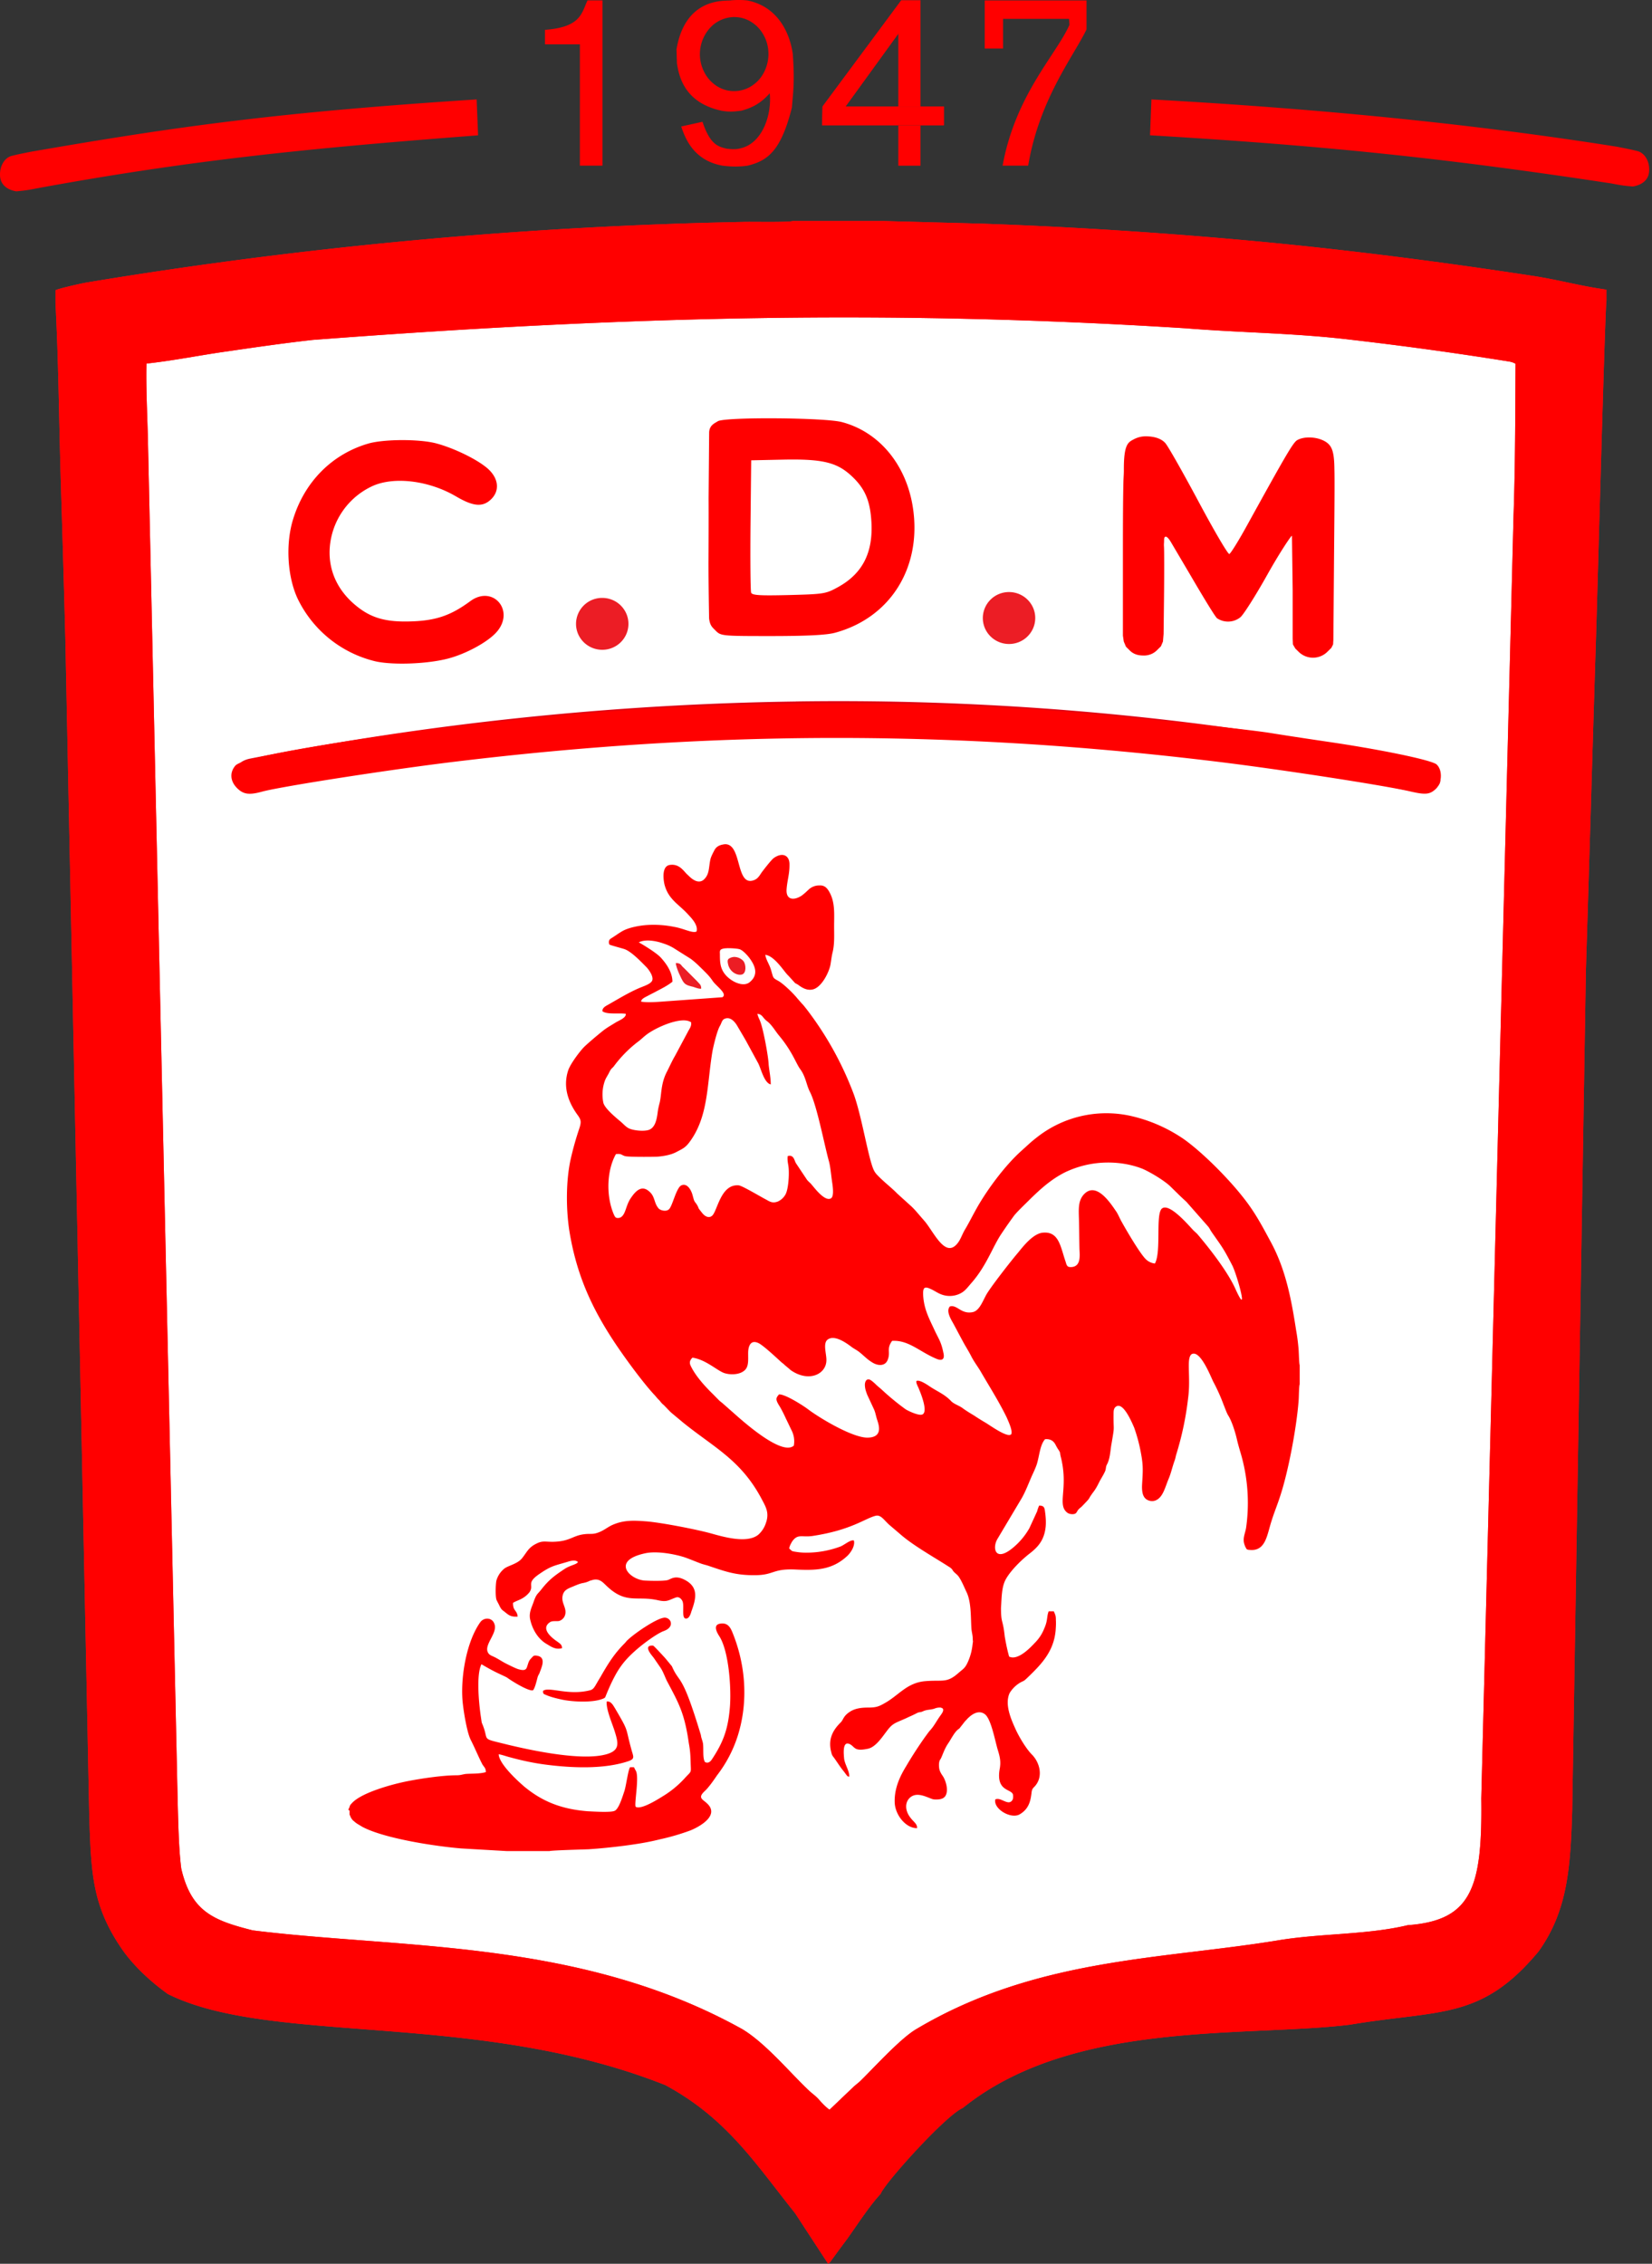
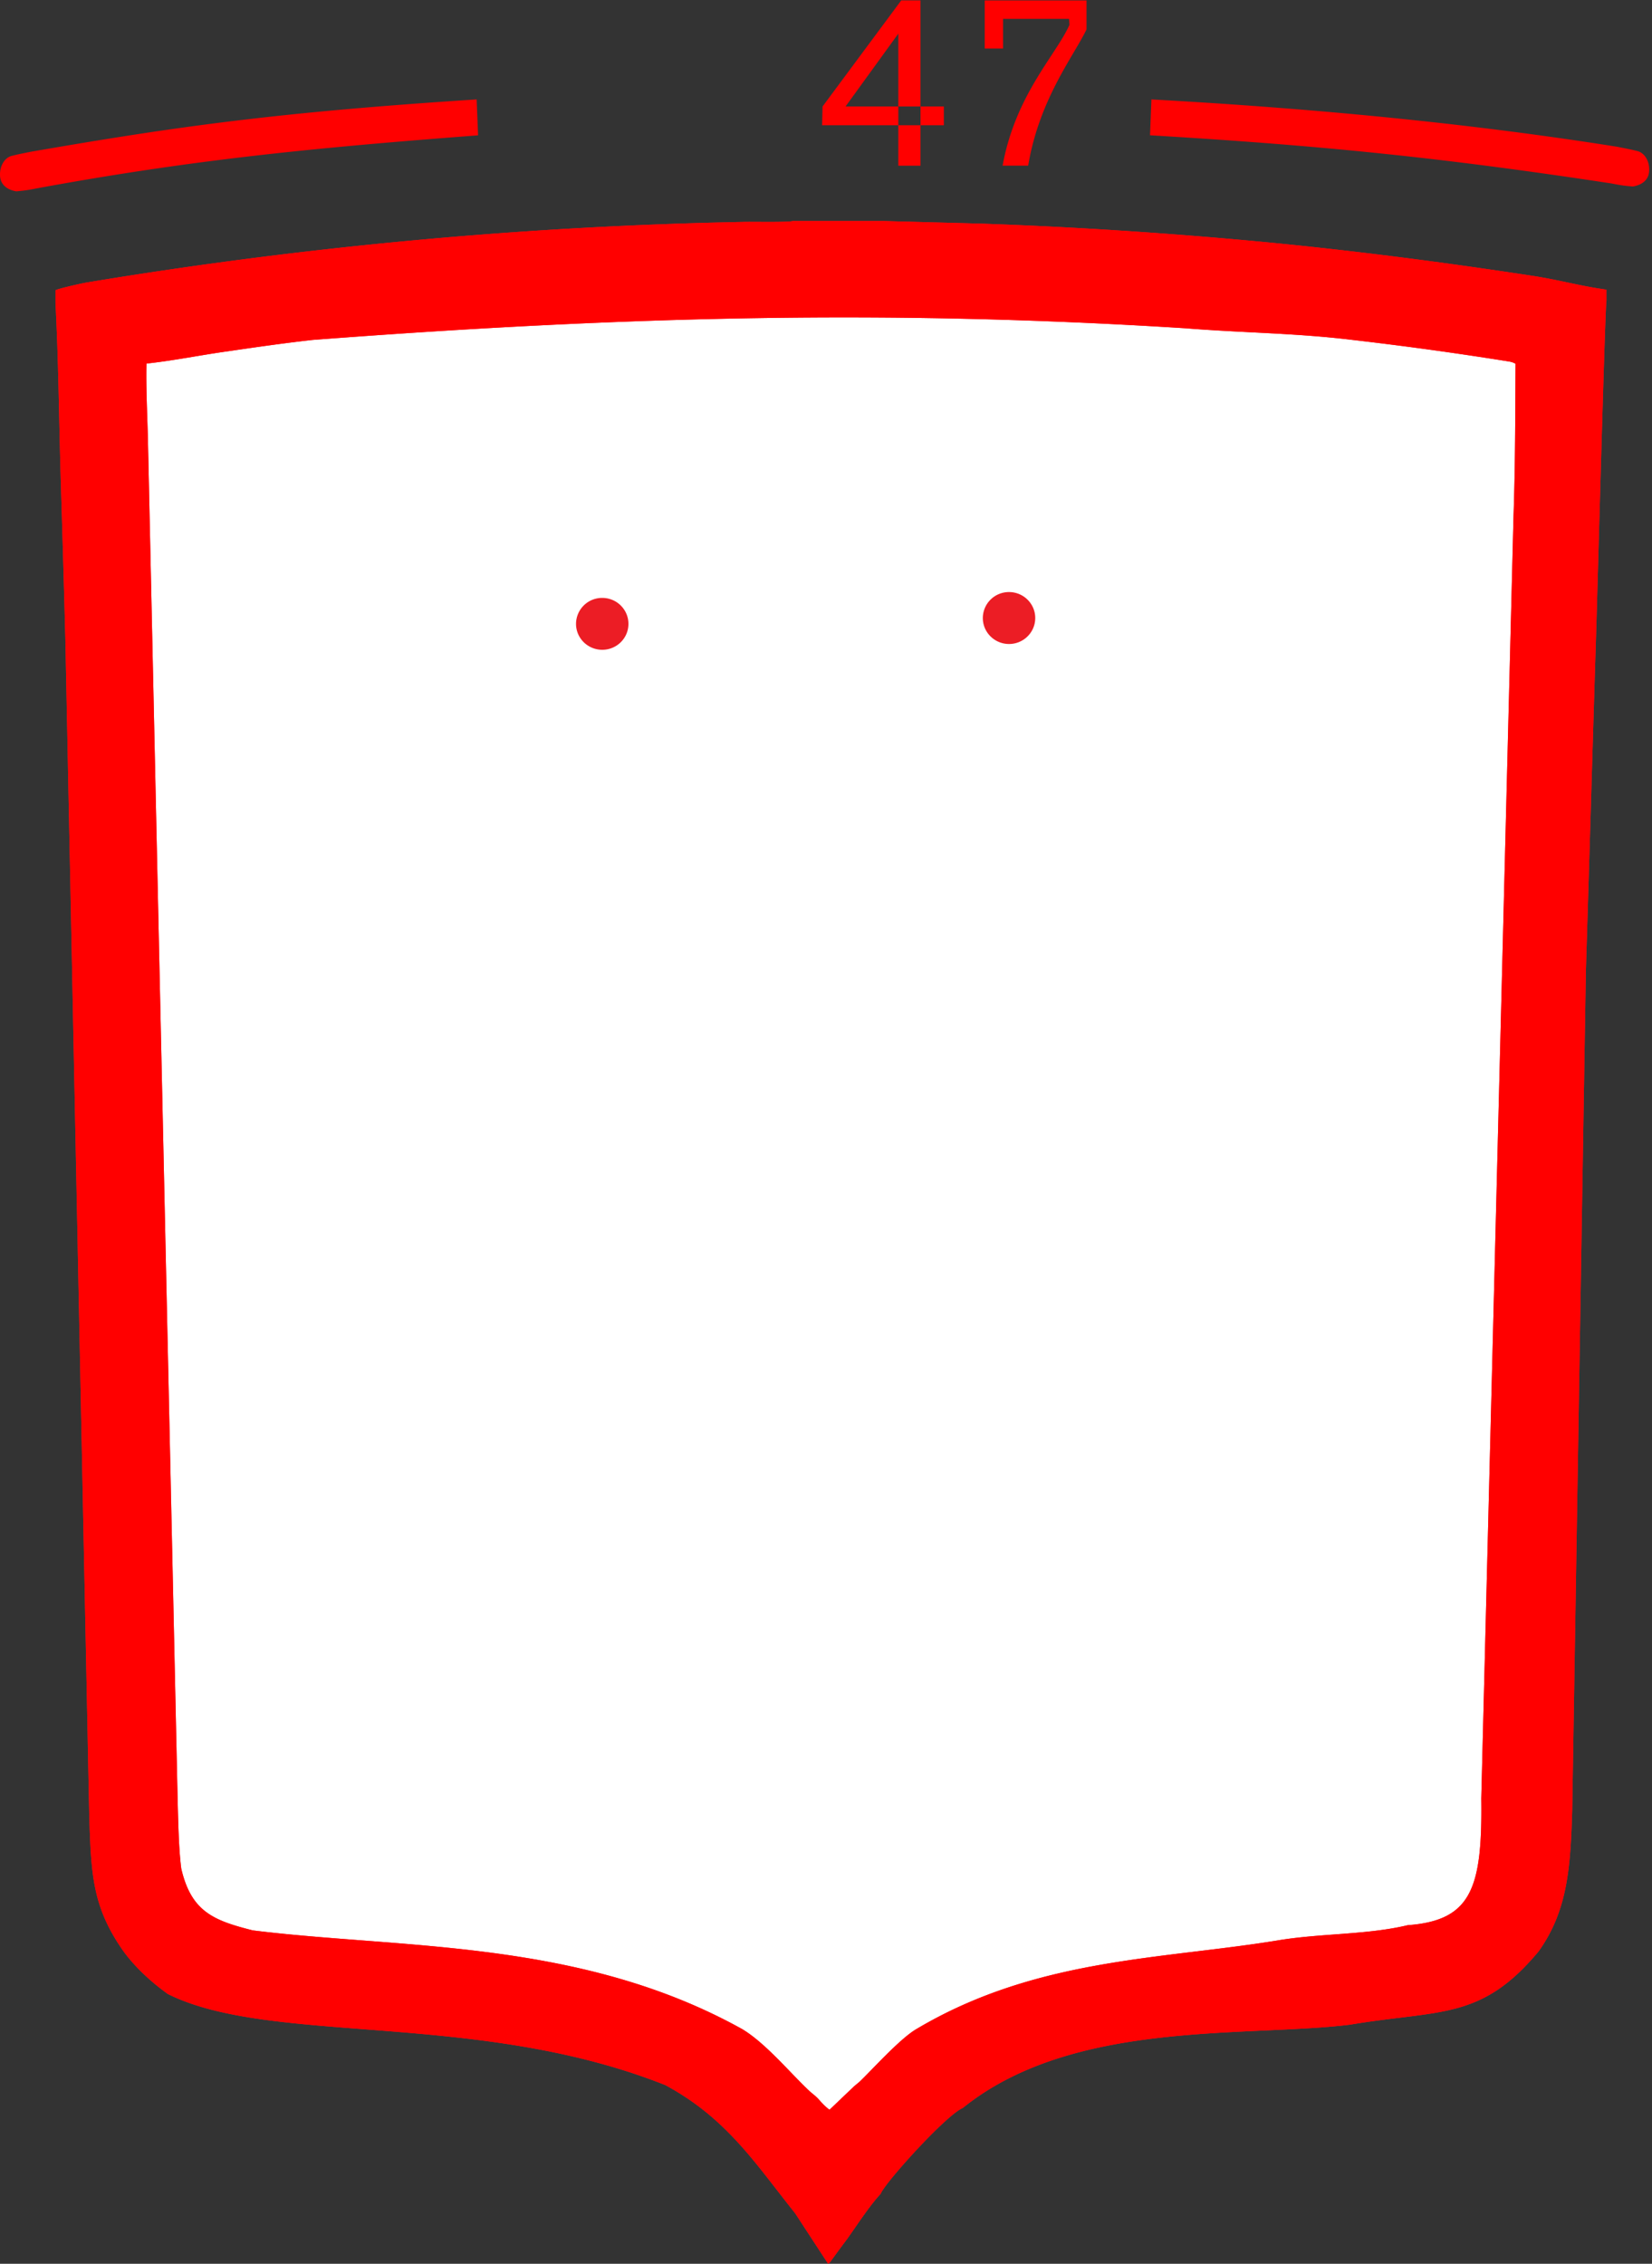
<svg xmlns="http://www.w3.org/2000/svg" width="365" height="500" fill="none">
  <rect width="100%" height="100%" fill="#333333" stroke="none" />
  <path fill="#EC1D24" fill-rule="evenodd" d="M12.26 66.93c.64 12.26.77 24.78 1.1 36.98.38 12.39.76 24.78 1.08 37.17l5.27 259.42c.38 13.29.69 20.36 7.1 29.8 2.57 3.79 6.5 7.43 10.3 10.13 23.03 11.42 68.22 3.56 109.88 20.1 13.58 7.32 19.89 17.31 28.68 28.3l7.3 11.17.31-.25.13-.13 1.74-2.38c.7-.96 1.34-1.8 2.05-2.76 1.93-2.7 4.99-7.41 7.36-9.91.87-2.37 14.4-17.38 18.17-18.99 24.27-19.58 62.46-15.54 85.6-18.4 19.83-3.34 28.92-.9 41.63-16.2 6.36-8.93 7.03-18.35 7.41-31.19l3.02-185.4c.77-24.72 1.48-49.37 2.25-74.02.12-3.02 1.99-73 2.3-73.96v-2.43c-6.35-.9-10.2-2.12-16.56-3.09-19.77-3.01-39.1-5.52-59.12-7.44a1062.6 1062.6 0 0 0-62.47-4.05l-21.57-.58H175.2c-1.28.33-9.18.13-11.1.2A1007.2 1007.2 0 0 0 19.33 62.37c-.9.13-6.1 1.28-7.07 1.73v2.83Z" clip-rule="evenodd" />
  <path fill="#fff" fill-rule="evenodd" d="M32.36 80.28c-.13 5.33.19 11.3.32 16.69l6.55 299.6c.13 5.2.25 11.96.83 16.18 2.2 9.45 7.1 11.43 15.8 13.61 32.88 4.1 72.34 1.9 108.17 21.83 5.2 3.15 10.46 9.57 14.76 13.61.84.77 1.41 1.1 2.25 2.05.45.52 1.6 1.74 2.25 2.12l5.45-5.2 1.16-.96c2.76-2.63 8.92-9.5 12.52-11.62 26.41-15.72 53.96-15.38 79.8-19.6 9.5-1.6 19.75-1.2 28.82-3.38 14.12-1.04 16.5-8.22 16.24-28l7.13-283.23c.38-11.04.38-22.53.44-33.64a3.98 3.98 0 0 0-1.54-.51 793.65 793.65 0 0 0-34.47-4.75c-12.65-1.54-24.01-1.54-36.85-2.57-64.95-4.1-122.99-2.75-192.91 2.57-6.3.7-12.52 1.6-18.68 2.5-6.04.83-11.94 2.05-17.85 2.7h-.2Z" clip-rule="evenodd" />
-   <path fill="#E00011" fill-rule="evenodd" d="M175.84 154.94a673.04 673.04 0 0 0-120.76 12.65c-2.22.53-2.97 1.73-3.2 3.13-.23 1.37.76 3.35 2.32 3.49 3.08.16 2.9.13 5.98-.37l24.43-4.4a677.93 677.93 0 0 1 219.17 3.6c4.75.9 12.61 3.59 14.35-.08.8-3.32-1.64-3.83-3.56-4.73-2.31-1.1-29.34-5.46-32.23-5.9a633.72 633.72 0 0 0-106.5-7.4Z" clip-rule="evenodd" />
-   <path fill="red" fill-rule="evenodd" d="M52.37 174.06c-1.52-1.52-1.66-3.44-.37-4.95 1.12-1.32 11.03-3.37 29.71-6.15 12.5-1.86 18.06-2.53 36.98-4.46 35.04-3.58 76.85-4.17 113.3-1.6 10.77.75 42.74 4.03 48.6 4.98 2.62.43 8.2 1.28 12.42 1.9 12.1 1.76 23.32 4.1 24.39 5.06 1.35 1.22 1.25 4.1-.2 5.44-1.29 1.2-2.28 1.3-5.62.52-5.86-1.35-28.78-4.88-42.61-6.56-57.5-7-110.71-7-168.5 0-14.26 1.72-38.3 5.46-42.53 6.6-2.9.8-4.17.62-5.57-.78Zm30.54-28a25.72 25.72 0 0 1-17.17-13.88c-2.25-4.87-2.66-12-1.01-17.4 2.52-8.3 8.55-14.41 16.54-16.78 3.45-1.03 11.38-1.06 15.11-.07 3.98 1.06 9.1 3.56 11.37 5.56 2.44 2.15 2.73 4.93.7 6.84-1.84 1.73-3.9 1.54-7.71-.7-6.05-3.54-13.83-4.46-18.6-2.2a16.28 16.28 0 0 0-9.28 13.52c-.34 4.75 1.51 9.08 5.3 12.4 3.62 3.16 7.02 4.16 13.23 3.88 5.13-.23 8.35-1.38 12.5-4.44 5.02-3.7 9.97 2.1 5.84 6.8-1.92 2.2-6.75 4.83-10.74 5.87-4.58 1.2-12.22 1.48-16.08.6Zm166.74-2.36-.88-.87-.48-1.14-.19-1.3v-18.8c0-6.99.03-11.91.12-15.41.03-.82.09-1.56.09-2.23-.04-5.38.78-6.17 1.93-6.78.53-.29 1.48-.8 2.9-.8 2.01 0 3.47.55 4.31 1.47.6.65 3.9 6.48 7.36 12.94 3.45 6.46 6.51 11.68 6.8 11.58.3-.1 2.1-3 4-6.47 8.82-15.98 10.14-18.22 11.06-18.71 1.84-.99 5.11-.62 6.7.74.95.82 1.38 2.09 1.45 5.15l.03 1.63c.04 3.97-.04 10.62-.13 21.95l-.12 14.67-.06 1.01-.38.76-.87.86a4.52 4.52 0 0 1-6.38 0l-.72-.71-.53-.91-.05-1.25v-10.6l-.16-12.15c-.22 0-2.77 3.84-5.39 8.51-2.61 4.67-5.32 8.94-6.01 9.5a4.37 4.37 0 0 1-5.14.22c-.6-.42-6.04-9.77-6.04-9.77l-4.16-7.05c-.78-1.32-1.28-1.43-1.46-.92-.06.16-.05.62-.06.92-.02.34-.05.53-.01 1.04.05.82.06 5.97 0 11.44l-.09 7.81-.14 1.66-.45 1.06-.96.95a4.02 4.02 0 0 1-2.94 1.08c-.85 0-2.02-.15-2.95-1.08Zm-91.54-4.42c-.77-.76-1.24-1.11-1.44-2.67 0 0-.15-8.03-.13-13 .05-9.8.02-13.5.02-13.5l.12-14.5c.01-1.74 1.32-2.16 1.97-2.6 2.07-.94 23.54-.77 27.33.21 8.3 2.17 14.35 9.5 15.75 19.1 1.9 13.11-5.05 24.16-17.28 27.45-1.82.49-6.13.71-13.89.72-11.02 0-11.27-.02-12.45-1.2Zm27.04-9.6c5.42-2.98 7.79-7.62 7.38-14.46-.29-4.78-1.49-7.47-4.58-10.27-3.18-2.87-6.4-3.6-14.91-3.43l-7.07.15-.15 14.25c-.07 7.84-.01 14.58.14 14.98.22.58 1.86.69 8.33.53 7.73-.2 8.16-.26 10.86-1.75ZM160.08 186.48c-.12 0-.26.03-.4.06-.9.17-1.47.57-1.81 1.2-.29.57-.74 1.37-.91 2.06-.4 1.83-.17 3.25-1.42 4.45-.62.58-1.41.58-2.2.12-.63-.34-1.09-.86-1.6-1.32-.79-.8-1.75-2.34-3.8-2-1.7.29-1.41 3.03-1.13 4.29.85 3.31 3.12 4.34 5.16 6.57.85.92 2.32 2.4 1.93 3.83-.9.46-2.84-.68-5-1.03a22.86 22.86 0 0 0-5.95-.4c-1.7.12-3.8.52-5.16 1.2-.73.35-2.04 1.32-2.89 1.83-.4.29-.45.75-.28 1.26.17.17 2.89.86 3.34 1.03 1.53.51 3.69 2.8 4.88 4 .45.46 1.65 2.06 1.25 2.97-.34.74-1.82 1.2-2.78 1.6-2.55 1.09-4.82 2.52-7.26 3.89-.5.28-.96.63-.96 1.25 1.02.8 3.63.35 5.16.58.17.85-1.48 1.48-2.16 1.88-.9.57-1.75 1.03-2.6 1.66-.97.74-3.63 2.97-4.54 3.89-.97 1.03-2.9 3.6-3.4 5.03-1.2 3.6-.06 6.91 1.98 9.77.85 1.14.97 1.6.45 3.14a67.94 67.94 0 0 0-1.87 6.63c-1.07 4.75-1.07 10.92-.34 15.78 1.59 10 5.1 17.26 9.64 24.23 2.16 3.31 6.3 9.03 9.08 12.06.45.45.56.68 1.02 1.14.4.35.56.75 1.02 1.09.73.68 1.36 1.48 2.15 2.11l2.33 1.94c6.75 5.44 12.64 8.18 17.18 16.64.96 1.83 1.87 3.17 1.02 5.51a5.81 5.81 0 0 1-1.7 2.58c-2.55 2-7.83.4-10.55-.35-3.34-.91-11.11-2.4-14.23-2.63-2.84-.22-5-.28-7.43.8-.9.4-1.65 1.03-2.67 1.49-1.7.74-1.98.34-3.68.57-2.5.34-3.06 1.6-6.86 1.66-1.7 0-2.27-.29-3.69.46-1.7.85-2.04 1.94-3.12 3.25-1.08 1.26-3.29 1.6-4.02 2.35a5.24 5.24 0 0 0-1.6 2.57c-.16.91-.22 3.2 0 4.06.06.28.52 1.03.69 1.43.28.57.45.85.96 1.2.97.74 1.36 1.31 3.06 1.2-.1-1.43-1.07-1.2-1.02-3.03.52-.35 1.42-.63 1.99-.97a5.57 5.57 0 0 0 1.64-1.38c1.08-1.6-.79-1.94 2.05-3.94 2.72-1.89 3.34-1.88 6.23-2.74.74-.23 1.82-.57 2.44 0-.28.57-1.7.68-3.06 1.6-2.21 1.48-3.35 2.34-4.94 4.34-.96 1.26-1.13.97-1.8 2.86-.4 1.2-1.03 2.28-.8 3.71.45 2.23 1.7 4.46 3.68 5.6.97.57 1.93 1.32 3.4.92 0-.8-.5-1.03-1.02-1.43-1.19-.8-3.74-2.8-1.75-4.23.56-.46 1.3-.23 2.1-.34a1.97 1.97 0 0 0 1.3-1.2c.57-1.6-.85-2.69-.51-4.35.28-1.43 1.36-1.65 2.66-2.22 1.93-.8 1.6-.46 2.78-.86.34-.12.57-.29.91-.34 1.7-.63 2.55.45 3.29 1.14 4.36 4.23 6.75 2.17 11.45 3.25 2.04.46 2.33-.05 3.97-.62.68-.23 1.2.34 1.42.8.51 1.08-.4 4.23 1.02 3.83.51-.17.8-.97.96-1.55.97-2.68 1.7-5.26-1.36-6.91-2.2-1.2-3.12-.23-3.9 0-.92.23-3.7.17-4.77.11-3.4 0-8.05-4.4-.06-6.06 2.5-.51 6.35.18 8.62.92 1.3.46 2.33.91 3.57 1.37.63.23 1.25.34 1.87.57 3.75 1.26 5.96 2.06 10.27 2 4.02-.06 3.68-1.43 8.56-1.26 4.65.23 8.22.18 11.62-2.97.57-.51 1.82-2.11 1.48-3.43-.74-.23-2.1.98-2.95 1.32a21.61 21.61 0 0 1-7.66 1.37c-.73 0-1.41-.06-2.1-.17-1.18-.17-.9-.17-1.58-.75.06-.57.45-1.2.68-1.6 1.25-1.71 2.1-.83 4.48-1.17 8.62-1.31 11.57-3.88 13.95-4.46 1.25-.28 1.87 1.09 3.34 2.29l1.88 1.6c2.94 2.63 7.6 5.2 11.05 7.43.8.51.57.63 1.08 1.14.4.4.8.63 1.13 1.2.57.86 1.08 2.12 1.54 3.09 1.13 2.23.96 5.6 1.13 8.17.06.69.23 1.26.28 1.94.02.67.05.88.07.94-.03.1-.06.3-.12.79a12.49 12.49 0 0 1-.97 3.6c-.68 1.54-1.07 1.6-2.1 2.51-2.66 2.35-3.45 1.49-7.37 1.83-4.08.35-5.84 3.14-8.96 4.86-1.3.74-1.87.97-3.68.97-1.42 0-2.72.17-3.8.8-1.7 1.03-1.59 1.83-2.21 2.46-1.87 1.83-2.84 3.83-2.1 6.63.06.28.17.63.34.85.85 1.1 1.53 2.3 2.44 3.38l.5.68c.3.35.24.4.69.46.06-1.26-.97-2.63-1.14-4-.1-1.14-.4-4.17 1.42-3.09 1.02.63.9 1.55 3.86.92 1.64-.34 3.06-2.46 3.97-3.66 1.53-2.06 1.81-1.88 4.6-3.14.56-.29 1.18-.52 1.7-.8.27-.12.56-.29.84-.4.51-.12.63-.06 1.08-.29.8-.34 1.3-.28 2.1-.46.34-.05.62-.23.96-.28.23-.06.46-.06.68-.06.06 0 .23 0 .28.06 1.03.28-.17 1.6-.34 1.89-.73 1.02-1.3 2.17-2.15 3.08-.4.46-.74.97-1.13 1.49a88.59 88.59 0 0 0-4.14 6.4c-1.3 2.11-2.67 4.86-2.55 8.06.1 2.68 2.38 5.66 4.93 5.66.11-1.15-1.08-1.43-1.99-3.15-.73-1.48-.45-2.91.57-3.71 1.2-.92 2.67-.4 3.97.11.9.34.96.46 2.1.4.85-.06 1.42-.34 1.7-.91.62-1.2 0-3.2-.57-4.12-.34-.51-.68-.97-.85-1.66-.11-.63-.17-1.65.23-2.17.34-.45.8-2.17 1.7-3.48.68-.98 1.42-2.58 2.32-3.2.23-.18 0 .05.17-.12l.85-1.08c.23-.3.35-.46.57-.69.29-.29.4-.46.68-.69.85-.8 2.33-1.71 3.63-.63 1.3 1.15 2.1 5.5 2.72 7.66.46 1.49.8 2.69.46 4.4-.85 5.03 2.66 4.29 2.95 5.66.05.34.05.86-.12 1.14-.9 1.49-2.6-.74-3.8-.1-.45 2.1 3.52 4.45 5.45 3.25 1.81-1.09 2.32-2.63 2.55-4.63.11-1.03.34-1.09.8-1.6 1.87-2.17.96-5.26-.69-6.92-1.36-1.37-3-4.17-3.74-5.88-.9-2-2.33-5.26-1.2-7.72a6.7 6.7 0 0 1 2.39-2.34c.85-.46.62-.18 1.47-.98 3.01-2.9 5.85-5.71 6.3-10.45.06-.8.11-1.55.06-2.35 0-1.02-.12-1.14-.46-1.94h-1.13c-.46 1.14-.17 2-.97 3.77a9.16 9.16 0 0 1-1.87 2.97c-.73.75-3.8 4.3-5.9 3.26-.34-1.2-.63-2.5-.97-4.44-.4-3.89-.82-2.76-.83-6.3.17-2.4.12-4.75 1.14-6.47 1.13-1.94 3.39-4.14 5.14-5.51 1.93-1.49 3.24-2.97 3.58-5.83.11-.97.05-2-.06-2.97-.17-1.2-.11-1.83-1.36-1.83-.17.34-.34.8-.45 1.26l-1.7 3.7a15.5 15.5 0 0 1-3.24 4.01c-4.3 3.83-5.04.48-3.85-1.57l5.38-9.03c.91-1.6 1.53-3.32 2.27-4.98.34-.74.85-1.82 1.08-2.57.57-1.83.68-4.23 1.81-5.48 1.25-.12 1.93.45 2.33 1.25.28.52.4.75.68 1.15.45.68.23.57.45 1.43 1.82 7.08-.96 10.68 1.53 12.45.34.23.97.35 1.48.23.56-.17.5-.51.9-.97.35-.4.57-.46.97-.91 2.1-2.17.8-.92 2.38-3.03.57-.75.9-1.43 1.36-2.35.34-.62 1.02-1.71 1.25-2.34.17-.57.06-.86.4-1.43.68-1.37.68-3.03.96-4.51.74-4.35.4-2.35.45-6.63 0-.69.06-1.09.4-1.43 1.59-1.49 3.57 3.2 4.14 4.51a35.83 35.83 0 0 1 1.53 5.78c.51 2.74.4 3.94.23 6.74-.06 1.09 0 2.29.57 2.97.45.63 1.64 1.03 2.6.52 1.48-.75 1.93-2.86 2.67-4.63.57-1.32.85-2.75 1.36-4.12.17-.45.23-.97.4-1.48a68.36 68.36 0 0 0 2.55-12.12c.34-2.57.22-4.34.17-6.91 0-.86-.06-2.58.68-2.98 1.87-.91 4.14 4.92 4.7 6.06a40.83 40.83 0 0 1 2.27 5.03c.29.69.74 2 1.08 2.51.8 1.26 1.59 3.83 1.93 5.38.23.97.51 1.94.8 2.91a38.9 38.9 0 0 1 1.24 16.18c-.11 1.08-.62 2.11-.57 3.08 0 .52.17.97.34 1.38.35.68.29.68 1.14.74 3.4.23 3.68-3.38 4.65-6.35.56-1.83 1.3-3.6 1.87-5.37 1.81-5.37 3.69-15.26 4.14-21.37.06-.69.06-3.09.23-3.49v-4.23c-.17-.57-.17-3.09-.29-4a41.92 41.92 0 0 0-.5-3.71c-1.08-7.03-2.33-13.5-5.62-19.55-2.16-4-3.63-6.8-6.47-10.29-3.06-3.83-8.56-9.43-12.75-12.4a33.86 33.86 0 0 0-11.63-5.09 24.8 24.8 0 0 0-19.85 4c-.79.57-1.58 1.2-2.32 1.83l-2.21 2c-3.4 3.09-6.98 7.89-9.25 11.72-1.3 2.23-1.92 3.6-3 5.43-.57.91-.85 1.83-1.42 2.74-2.78 4.17-5.33-1.77-7.48-4.4l-1.93-2.23c-.34-.4-.63-.68-.97-1.03l-3.28-2.97c-1.14-1.2-2.84-2.46-4.31-4a4.08 4.08 0 0 1-.85-1.2c-1.2-2.63-2.61-11.72-4.37-16.63a72.7 72.7 0 0 0-10.5-18.92c-.33-.4-.56-.74-.96-1.14l-.96-1.09c-.9-1.14-3.18-3.37-4.37-4-1.24-.69-.96-.57-1.58-2.57-.34-1.09-1.08-2.12-1.2-3.14 2.05.23 4.2 3.77 4.94 4.45.5.52.9.98 1.42 1.55.4.46.4.28.9.63.91.68 2.05 1.37 3.4.97 1.93-.63 3.47-3.89 3.75-5.49.17-1.03.22-1.66.45-2.63.46-1.83.34-3.88.34-5.77 0-2.8.29-5.6-1.3-8-.4-.57-.91-1.09-1.93-1.03a3.4 3.4 0 0 0-2.27.8c-.56.51-1.02.97-1.64 1.43-1.59 1.08-3.58 1.14-3.35-1.49.17-2.06.68-3.31.63-5.54-.06-1.89-1.6-2.57-3.46-1.26-.51.34-2.33 2.69-2.78 3.32-.4.63-.8 1.25-1.53 1.54-4.23 1.72-2.6-8.2-6.58-7.9Zm-16.96 21.25c1.21 0 2.52.32 3.4.64.91.29 1.42.52 2.22.97l3.91 2.46c1.25.97 1.65 1.43 2.55 2.29.8.8 1.53 1.48 2.22 2.51.73 1.15 3.4 2.86 2.2 3.66l-11.9.86c-1.7.11-4.43.4-6.07.11 0-.63 1.02-1.03 1.53-1.31.63-.35 1.25-.63 1.87-.98 1.42-.74 2.44-1.25 3.52-2.11 0-2.29-1.65-4.34-2.67-5.43-.96-.97-3.34-2.46-4.76-3.26.55-.3 1.25-.41 1.98-.41Zm17.5 1.7c.97-.02 2.4.08 2.86.25.74.3 1.59 1.26 2.04 1.83 1.3 1.72 2.16 3.72.17 5.38-1.36 1.2-3.97.06-5.38-1.55-1.2-1.43-1.25-2.74-1.25-4.63-.06-.85.06-1.02.8-1.2.16-.04.43-.06.76-.07Zm6.72 14.49c1.13.11 1.13.86 2.1 1.6 1.13.85 1.81 2.17 2.72 3.25 2.95 3.55 3.74 6.18 4.65 7.38 1.25 1.71 1.36 3.54 2.15 5.03 1.53 3.03 3.06 11.14 4.14 15.14.34 1.09.51 3.03.68 4.23.12.92.63 3.6-.17 4.12-1.3.8-3.51-2.12-4.2-2.92-.45-.57-.79-.74-1.13-1.2l-2.44-3.66c-.34-.57-.45-1.94-1.81-1.54-.12 1.26.17 1.72.23 2.86.1 1.37-.06 4.51-.74 5.66a3.66 3.66 0 0 1-1.59 1.48c-1.13.46-1.76.12-2.55-.34-1.25-.63-5.39-3.14-6.18-3.2-4.03-.34-4.7 5.83-5.9 6.74-.85.69-1.81-.17-2.15-.63-1.25-1.54-.51-.74-1.2-1.88-.16-.29-.45-.52-.62-.97-.11-.34-.23-.8-.34-1.2-.28-.98-1.13-2.63-2.44-2.06-1.13.51-1.93 4.46-2.72 5.26-.62.63-1.93.28-2.32-.17-1.14-1.32-.68-2.75-2.33-3.95-1.76-1.31-3.12.69-3.8 1.66-1.13 1.66-1.07 3.37-2.1 4.17-.28.23-.9.35-1.24.12-.23-.17-.46-.75-.57-1.03-1.59-4.06-1.36-9.49.62-12.97 1.3-.12 1.08.17 1.99.45.68.23 6.57.17 7.26.12 1.41-.12 2.89-.4 4.02-.98 1.42-.74 1.99-.97 2.84-2.05 4.3-5.6 3.97-12.58 5.16-19.95.22-1.31 1.07-4.86 1.7-5.89.34-.57.45-1.31.96-1.54 1.42-.69 2.5.86 2.95 1.66.63 1.08 1.25 2.11 1.87 3.2l2.67 4.91c.62 1.15 1.3 4.35 2.78 4.69 0-1.49-.29-2.74-.46-4.34-.05-1.78-1.19-7.9-1.87-9.6-.22-.58-.5-1.03-.62-1.66Zm-16.14 1.45c.6.02 1.12.16 1.5.43.12.92-.39 1.43-.73 2.12l-2.84 5.31c-.68 1.15-1.24 2.46-1.87 3.66-1.3 2.63-1.07 4.92-1.53 6.75-.22.85-.34 1.37-.45 2.28-.23 1.66-.63 3.09-1.81 3.6-1.14.46-3.8.17-4.71-.4-.57-.34-1.02-.86-1.48-1.26-1.07-.91-3.63-2.97-3.97-4.28a9 9 0 0 1 .29-4.75c.22-.68.62-1.2.96-1.88.51-1.09.74-.97 1.14-1.54 1.53-2.06 3.46-4 5.5-5.5.56-.45.9-.8 1.47-1.25 1.66-1.35 5.9-3.37 8.53-3.29Zm93.47 31.4c2.58-.02 5.18.4 7.61 1.32 1.7.69 5.05 2.7 6.35 4l1.7 1.66c.63.63 1.2 1.14 1.82 1.72l4.82 5.48c.28.35.45.75.68 1.09 2.21 3.2 2.55 3.43 4.6 7.43 1.01 1.88 3.85 12.11.73 5.26-1.7-3.83-5.73-8.98-8.45-12.18-.28-.28-.62-.57-.9-.85-1.14-1.2-5.22-6-6.87-4.8-1.53 1.14-.11 9.54-1.59 12.17a3.4 3.4 0 0 1-2.15-1.09c-1.36-1.48-4.08-6.11-5.16-8.06-.4-.68-.74-1.54-1.13-2.17-1.42-2.11-4.54-6.86-7.26-3.94-1.3 1.43-1.14 3.31-1.08 5.54.06 2.17.06 4.35.11 6.52.06 1.26.29 3.26-1.07 3.83-.34.17-1.08.23-1.42.06-.34-.18-.45-.69-.57-1.09-1.13-3.2-1.42-6.8-5.1-6.4-2.1.23-4.25 2.97-5.45 4.46-1.24 1.42-6.35 7.94-7.08 9.43-.74 1.37-1.48 3.37-2.9 3.65-2.6.52-3.4-1.71-5.04-1.25-.97 1.08.4 3.08.85 3.94.62 1.14 1.24 2.34 1.87 3.49.62 1.2 1.3 2.22 1.93 3.43.62 1.25 1.3 2.11 2.04 3.31 1.98 3.43 4.08 6.69 5.84 10.29.4.91.9 2 1.08 2.97 0 .17.05.4 0 .57-.06.4 0 .17-.23.34-1.02.46-4.65-2.17-5.44-2.63-.85-.5-1.7-1.02-2.56-1.6-.85-.51-1.7-1.02-2.5-1.6-.78-.62-1.92-.9-2.6-1.6-1.53-1.6-3.06-2.11-4.82-3.31-.51-.34-2.21-1.49-2.84-1.14-.17.45.4 1.31.57 1.83.46 1.08 2.1 5.2.63 5.6-.85.23-3.12-.86-3.63-1.2a56.08 56.08 0 0 1-5.33-4.4c-.46-.4-.91-.75-1.3-1.15-.24-.23-1.03-.97-1.43-1.03-.73-.11-.96.75-.9 1.43.05.8.28 1.32.5 1.95l1.54 3.31c.28.69.34 1.14.57 1.94.28.97 1.7 4.12-1.93 4.23-3.3.12-10.72-4.34-13.27-6.28-.9-.69-5.05-3.38-6.41-3.26-.28.4-.74.74-.45 1.49.11.34.45.9.68 1.25.45.8.9 1.66 1.3 2.57.46.92.85 1.78 1.3 2.69a5.3 5.3 0 0 1 .46 3.31c-2.84 2.52-12.53-6.57-13.61-7.48l-2.21-1.95c-.28-.22-.45-.34-.74-.62l-1.36-1.38c-1.64-1.6-3.74-3.88-4.82-6.11-.45-.86-.17-1.37.34-1.89 2.9.4 5.39 2.8 6.98 3.38 1.3.45 3.17.4 4.25-.35 1.25-.8 1.08-2.28 1.08-4 0-1.71.62-3.14 2.44-2.17 1.19.69 3.8 3.14 4.93 4.17.28.23.4.29.68.57l1.42 1.2c4.02 2.75 7.88.8 7.82-2.34 0-1.37-.8-3.66.28-4.46 1.54-1.14 4.2.8 5.4 1.72.5.34 1.07.63 1.58 1.03 1.02.8 1.7 1.6 2.84 2.28 1.24.8 2.89.92 3.45-.57.68-1.71-.34-2.4.97-4.17 3.63-.23 6.07 2.4 9.75 3.94 1.2.52 1.93.23 1.59-1.26-.51-2.51-1.02-3.02-1.93-4.97-1.19-2.57-2.38-4.69-2.55-7.77-.06-1.49.11-2.12 1.59-1.43.8.34 1.41.8 2.2 1.14 2 .86 4.15.35 5.4-.8.56-.51 1.07-1.2 1.64-1.83 3.23-3.77 4.54-7.83 6.46-10.68a104 104 0 0 1 2.84-4.06c.74-.92 2.5-2.57 3.4-3.49 2.33-2.28 4.7-4.45 7.77-6a21.92 21.92 0 0 1 9.4-2.18ZM147.04 357.3c-1.48-.23-6.8 3.42-8.34 4.91-.28.23-.5.57-.74.8-2.15 2.17-3.4 4.12-4.99 6.86-.34.63-.73 1.2-1.07 1.83-.4.63-.68 1.37-1.42 1.6-4.88 1.31-9.24-.86-10.5.17-.05.57.12.69.58.86.96.45 2.38.8 3.45 1.03 2.22.51 6.92.8 9.25-.18.56-.23.45-.34.68-.85.56-1.38 1.19-2.8 1.87-4.06 1.53-2.92 3.29-4.63 5.39-6.4 1.25-1.03 3.68-2.86 5.27-3.55.8-.28 1.42-.63 1.7-1.31.28-.92-.4-1.6-1.13-1.71Zm-39.23.22a1.9 1.9 0 0 0-1.71.8c-3 4.23-4.31 11.83-3.92 17.15.17 2.17.97 7.14 1.82 8.8.9 1.77 1.64 3.6 2.55 5.37.34.63.8.8.8 1.77-1.42.4-2.95.3-4.43.4-.85.12-1.13.3-2.1.3-3.06 0-7.88.73-10.77 1.3-3 .58-9.93 2.4-12.2 4.75-.79.8-.39.63-.9 1.54l.28.23v.86c.17.28.23.63.46.91.22.35.4.46.68.69.5.45 1.02.68 1.64 1.08 4.88 2.63 16.39 4.35 21.95 4.8l10.03.58h9.42c.45-.17 7.37-.35 8.62-.4 2.72-.18 5.38-.46 8.05-.8 2.6-.35 5.16-.75 7.65-1.38a50.3 50.3 0 0 0 6.86-2c2.33-.97 6.3-3.37 3.7-5.88-.92-.92-2.1-1.2-.86-2.52.4-.4.68-.63 1.08-1.14.68-.8 1.3-1.71 1.93-2.63a28.29 28.29 0 0 0 4.59-8.8c2.32-7.43 1.75-15.6-1.25-22.86-.45-1.09-1.08-2.06-2.6-1.83-1.82.23-.69 2.11-.24 2.8 2.05 3.2 2.67 11.2 2.33 15.6-.4 4.97-1.48 7.83-4.03 11.66-.34.46-.79.86-1.47.52-.57-.8-.28-2.98-.45-4.12-.12-.69-.4-1.2-.46-1.83-4.28-14.2-4.64-11.12-6.4-15.2l-1.31-1.6c-.28-.34-2.6-2.86-2.84-2.97-2.43-.17-.22 2.23.12 2.68l1.53 2.23c.62.92 1.08 2.36 1.53 3.15 2.48 4.68 3.76 6.86 4.7 13.48.29 1.55.35 2.52.4 4.12.06 2.51.29 1.94-1.07 3.37a22.17 22.17 0 0 1-4.88 4.12c-.85.51-4.93 3.2-6.18 2.45-.4-.45.85-6.68 0-8-.17-.28-.23-.46-.4-.74h-.85c-.45.69-.85 4-1.25 5.26-.45 1.31-1.19 3.83-2.1 4.34-.79.46-4.87.17-6.06.12-5.62-.46-9.87-2.06-13.95-5.43-1.2-1.03-5.56-4.92-5.67-7.15.62.06 1.87.52 2.6.69 2.73.74 5.4 1.31 8.23 1.65 5.56.69 12.59.98 17.92-.85 1.25-.46 1.08-.86.68-2.17-1.59-5.66-.46-3.9-3.74-9.5-.4-.62-.86-1.6-1.82-1.48-.17 1.72 1.25 4.92 1.76 6.57.8 2.58 1.25 4.23-1.87 5.1-5.33 1.48-16-.75-21.72-2.12-5.95-1.49-4.25-.75-5.39-3.89-.56-1.54-.28-.34-.62-2.51-.4-2.8-1.02-9.1.17-11.38 3.12 1.87 4.37 2.27 5.61 2.92.74.57 4.6 3.03 5.73 2.85.45-.28.9-2.34 1.08-2.97.11-.34.28-.57.4-.85.4-1.15 1.41-3.15-.12-3.72-.34-.11-.9-.23-1.19-.06-.06 0-.57.57-.68.69-.45.51-.51 1.03-.8 1.83-.28.8-1.07.63-1.92.4-.68-.23-1.7-.75-2.27-1.03-1.2-.57-1.87-1.09-3-1.66-.74-.34-1.2-.46-1.48-1.14-.68-1.71 2.16-4.12 1.53-6.06-.23-.8-.82-1.2-1.46-1.26Z" clip-rule="evenodd" />
-   <path fill="#EC1D25" fill-rule="evenodd" d="M154.92 218.38c.06-.92-.5-1.15-.96-1.72l-2.84-2.85c-.73-.58-.56-1.1-1.81-1.1.06 1.04 1.19 3.44 1.64 4.12.4.57.85.8 1.76 1.03.74.12 1.42.57 2.21.52Z" clip-rule="evenodd" />
-   <path fill="#EC1D24" fill-rule="evenodd" d="M161.5 211.5c-.57.24-.85.4-.68 1.26.34 2.06 2.27 2.8 3.17 2.46.91-.34.85-2.05.34-2.85-.45-.63-1.7-1.32-2.83-.86Z" clip-rule="evenodd" />
  <path fill="#EC1D25" fill-rule="evenodd" d="M138.85 137.8c0-3.17-2.59-5.74-5.78-5.74a5.76 5.76 0 0 0-5.8 5.73c0 3.17 2.6 5.73 5.8 5.73 3.2 0 5.78-2.56 5.78-5.73ZM228.73 136.5c0-3.16-2.6-5.73-5.79-5.73a5.76 5.76 0 0 0-5.79 5.73c0 3.17 2.6 5.74 5.79 5.74 3.2 0 5.79-2.57 5.79-5.74Z" clip-rule="evenodd" />
-   <path fill="red" fill-rule="evenodd" d="M133.11.1v36.49h-4.99V9.79h-7.71v-3.2c8.02-.59 8.08-3.76 9.4-6.5h3.3ZM161.42.1c-1.78.1-10.06-.44-11.95 10.81l.1 3.1c.43 2.76 1.6 8.69 9.87 10.45 1.97.35 3.08.12 4.33 0 2-.55 4.05-1.33 6.3-3.86.47 4.57-1.48 10.69-6.02 12.04-.79.2-1.34.47-3.57.19-1.64-.46-3.52-.67-5.27-5.93l-4.7 1.04c.79 2.28 2.53 7.48 9.12 8.65 1.85.24 3.7.27 5.55 0 4.57-1.1 7.4-3.43 9.78-12.8.24-3.18.67-5.57.2-11.84-.31-2.47-2-10.25-10.07-11.86-1.46-.14-2.72-.1-3.67 0Zm.8 3.67a7.02 7.02 0 0 1 4.27 1.42 7.6 7.6 0 0 1 2.1 2.34 8.32 8.32 0 0 1 1.09 3.03 8.81 8.81 0 0 1-1.67 6.66 8.05 8.05 0 0 1-2.36 2.02 7.24 7.24 0 0 1-4.94.73 7.14 7.14 0 0 1-3.37-1.76 7.69 7.69 0 0 1-1.87-2.55 8.56 8.56 0 0 1-.67-5.34 8.56 8.56 0 0 1 2.71-4.78 7.46 7.46 0 0 1 4.17-1.75c.18-.02.36-.02.54-.02ZM208.55 23.52h-21.73l11.66-16.09 4.9-7.34v36.5V.09h-4.26l-17.38 23.43-.1 4.14h26.9v-4.14Z" clip-rule="evenodd" />
  <path fill="red" fill-rule="evenodd" d="M208.55 23.52h-21.73l11.66-16.09V36.6h4.9V.09h-4.26l-17.38 23.43-.1 4.14h26.9v-4.14ZM217.57 10.72h4.05V4.17h14.58l.1 1.29c-2.86 6.55-11.92 15.4-14.78 31.13h5.65c2.46-14.75 10.17-24.35 12.89-30.1V.1h-22.49v10.63ZM2.7 34.4C1 34.77-.17 36.75.02 39c.17 1.87 1.63 2.93 3.55 3.26 2.14-.17 3.22-.39 4.63-.67 34.32-6.3 60.4-8.87 97.43-11.7l-.32-7.93c-44.17 2.86-66.25 5.98-98.27 11.52-1.54.3-3.19.62-4.34.93ZM361.65 33.34c1.74.36 2.91 2.34 2.71 4.59-.16 1.88-1.64 2.94-3.58 3.26-2.17-.16-3.26-.38-4.68-.66-37.07-5.64-63.78-8.38-102.01-10.65l.31-7.92c39.01 2.16 72.66 5.66 102.87 10.45 1.55.31 3.22.62 4.38.93ZM39.22 396.58l-6.54-299.6c-.13-5.4-.45-11.37-.32-16.7h.19c5.9-.64 11.81-1.86 17.84-2.7 6.17-.9 12.4-1.8 18.69-2.5 69.92-5.32 127.95-6.67 192.9-2.57 12.85 1.03 24.21 1.03 36.86 2.57a793.65 793.65 0 0 1 34.47 4.75c.7.13.96.2 1.54.52-.06 11.1-.06 22.6-.45 33.63l-7.12 283.24c.25 19.77-2.12 26.96-16.24 28-9.08 2.17-19.33 1.77-28.83 3.38-25.83 4.21-53.38 3.87-79.8 19.6-3.6 2.11-9.75 8.98-12.51 11.61-.45.39-.71.58-1.16.97l-5.46 5.2c-.64-.39-1.8-1.6-2.24-2.12-.84-.96-1.42-1.29-2.25-2.06-4.3-4.04-9.57-10.46-14.77-13.6-35.82-19.94-75.29-17.73-108.17-21.83-8.7-2.19-13.58-4.16-15.8-13.61-.57-4.23-.7-10.98-.83-16.18Zm313.42-256.21c.12-3.02 1.99-73 2.3-73.96v-2.43c-6.35-.9-10.2-2.12-16.56-3.09-19.77-3.01-39.1-5.52-59.12-7.44-20.67-1.93-41.6-3.34-62.47-4.05l-21.57-.58H175.2c-1.28.33-9.18.13-11.1.2A1007.02 1007.02 0 0 0 19.33 62.37c-.9.13-6.1 1.28-7.07 1.73v2.83c.64 12.26.77 24.78 1.1 36.98.38 12.39.76 24.78 1.08 37.17l5.27 259.42c.38 13.29.69 20.36 7.1 29.8 2.57 3.79 6.5 7.43 10.3 10.13 23.03 11.42 68.22 3.56 109.88 20.1 13.58 7.32 19.89 17.31 28.68 28.3l7.3 11.17.31-.25.13-.13 1.74-2.38c.7-.96 1.34-1.8 2.05-2.76 1.93-2.7 4.99-7.41 7.36-9.91.87-2.37 14.4-17.38 18.17-18.99 24.27-19.58 62.46-15.54 85.6-18.4 19.83-3.34 28.92-.9 41.63-16.2 6.36-8.93 7.03-18.35 7.41-31.19l3.02-185.4c.77-24.72 1.48-49.37 2.25-74.02Z" clip-rule="evenodd" />
</svg>